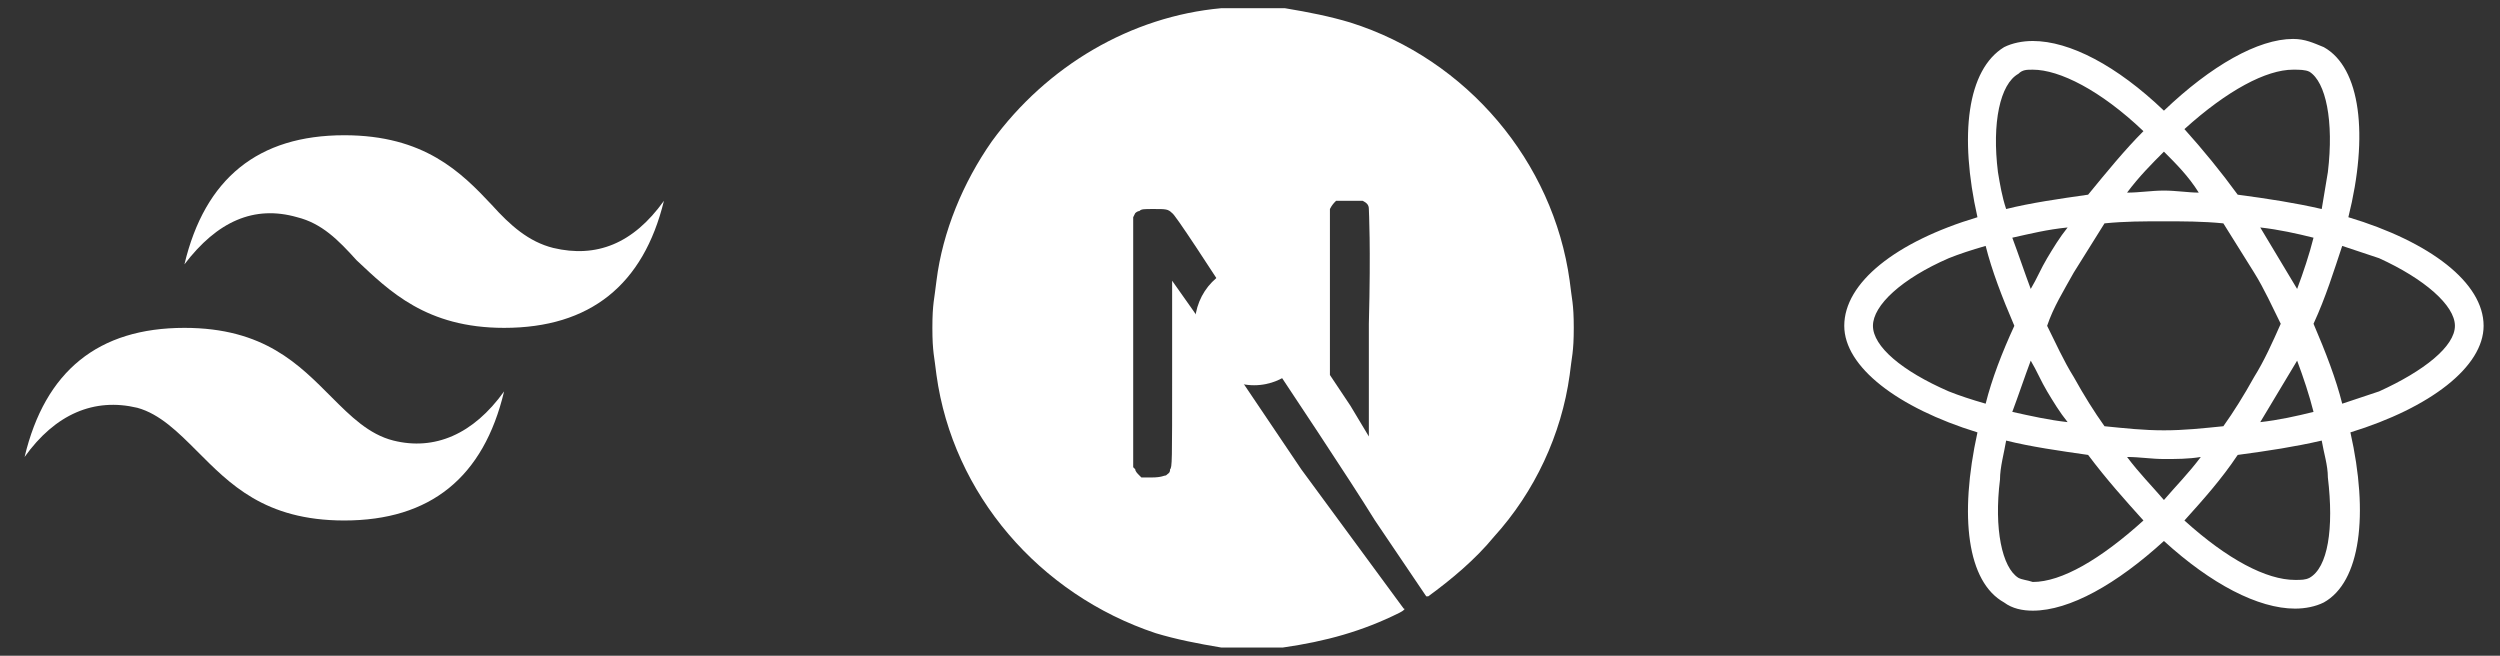
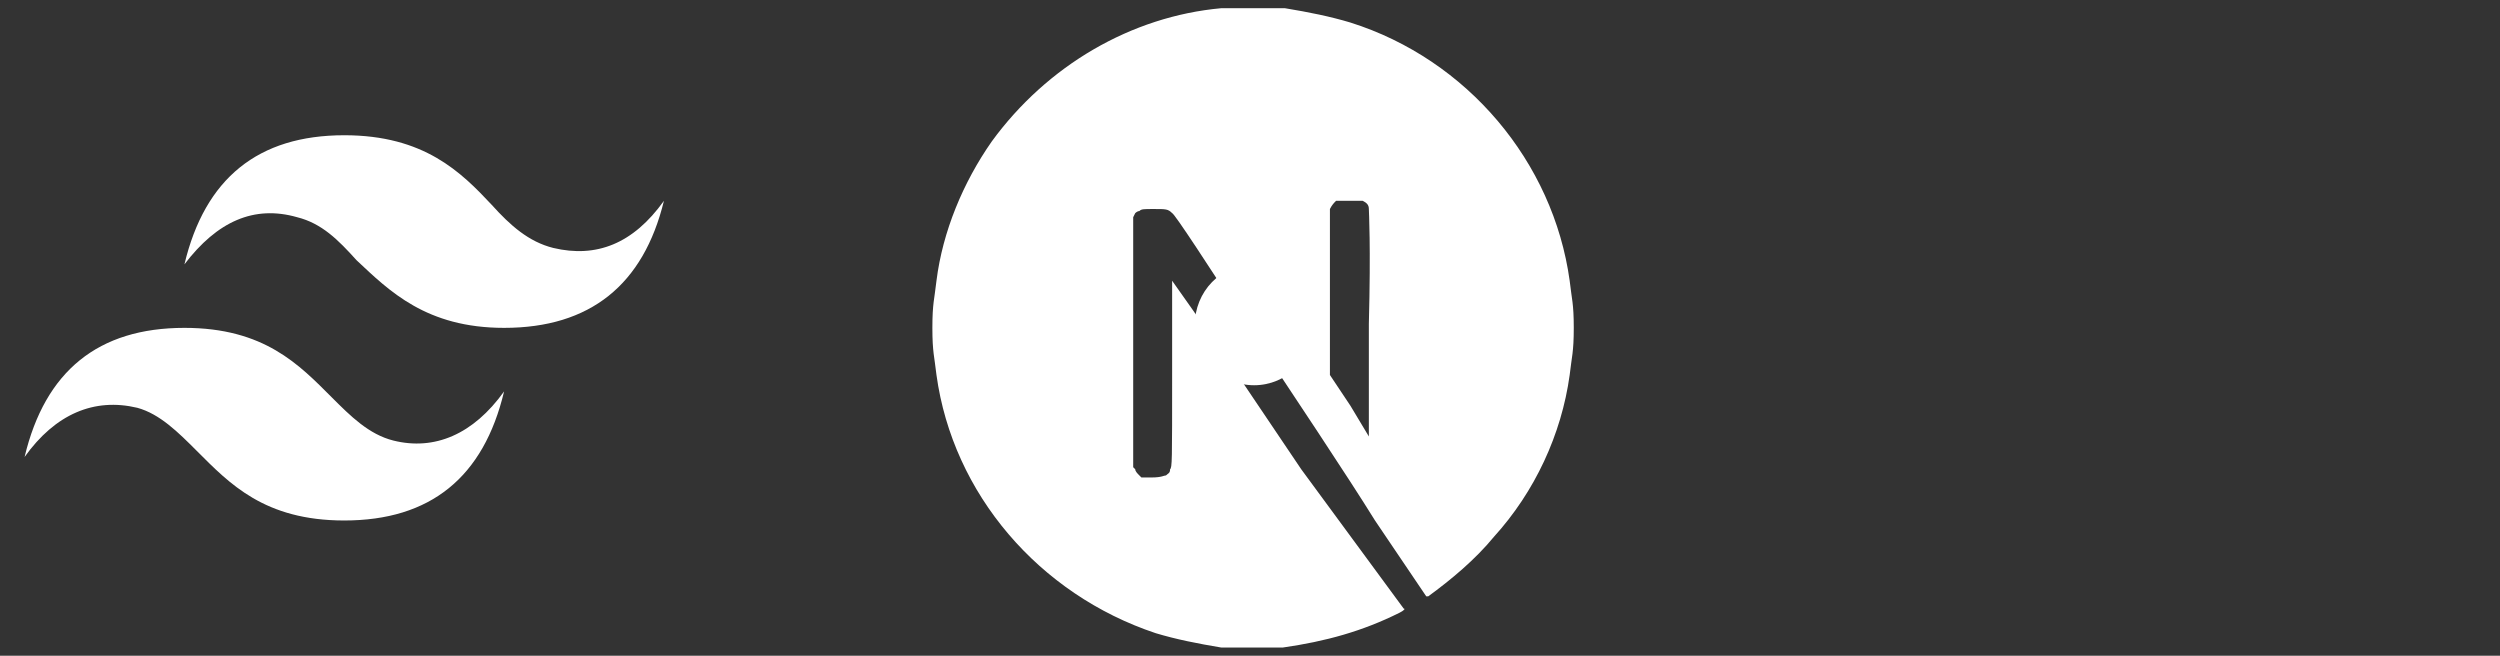
<svg xmlns="http://www.w3.org/2000/svg" xml:space="preserve" width="1220px" height="320px" version="1.1" style="shape-rendering:geometricPrecision; text-rendering:geometricPrecision; image-rendering:optimizeQuality; fill-rule:evenodd; clip-rule:evenodd" viewBox="0 0 1220 320">
  <rect x="0" y="0" width="1220" height="320" fill="#333333" stroke="none" />
  <defs>
    <style type="text/css">
   
    .fil0 {fill:white}
   
  </style>
  </defs>
  <g id="Layer_x0020_1">
-     <path class="fil0" d="M1212 159c0,-21 -26,-41 -66,-53 10,-40 6,-73 -12,-83 -5,-2 -9,-4 -15,-4l0 15c3,0 6,0 8,1 8,5 12,24 9,49 -1,6 -2,12 -3,18 -13,-3 -26,-5 -41,-7 -8,-11 -17,-22 -26,-32 21,-19 40,-29 53,-29l0 -15c-17,0 -40,13 -63,35 -23,-22 -46,-34 -64,-34l0 14c13,0 33,10 54,30 -9,9 -18,20 -27,31 -14,2 -28,4 -40,7 -2,-6 -3,-12 -4,-18 -3,-24 1,-43 10,-48 2,-2 4,-2 7,-2l0 -14c-5,0 -10,1 -14,3 -18,11 -22,43 -13,83 -40,12 -65,32 -65,53 0,20 26,40 65,52 -9,41 -5,73 13,83 4,3 9,4 14,4 18,0 41,-13 64,-34 23,21 46,33 64,33 5,0 10,-1 14,-3 18,-10 22,-43 13,-83 39,-12 65,-32 65,-52l0 0zm-83 -43c-2,8 -5,17 -8,25 -3,-5 -6,-10 -9,-15 -3,-5 -6,-10 -9,-15 9,1 18,3 26,5l0 0zm-29 68c-5,9 -10,17 -15,24 -10,1 -19,2 -29,2 -10,0 -19,-1 -29,-2 -5,-7 -10,-15 -15,-24 -5,-8 -9,-17 -13,-25 3,-9 8,-17 13,-26 5,-8 10,-16 15,-24 10,-1 19,-1 29,-1 9,0 19,0 29,1 5,8 10,16 15,24 5,8 9,17 13,25 -4,9 -8,18 -13,26zm21 -8c3,8 6,17 8,25 -8,2 -17,4 -26,5 3,-5 6,-10 9,-15 3,-5 6,-10 9,-15zm-65 68c-6,-7 -12,-13 -18,-21 6,0 12,1 18,1 6,0 12,0 18,-1 -6,8 -12,14 -18,21zm-47 -38c-9,-1 -18,-3 -27,-5 3,-8 6,-17 9,-25 3,5 5,10 8,15 3,5 6,10 10,15l0 0zm47 -132c6,6 12,12 17,20 -5,0 -11,-1 -17,-1 -6,0 -12,1 -18,1 6,-8 12,-14 18,-20zm-47 37c-4,5 -7,10 -10,15 -3,5 -5,10 -8,15 -3,-8 -6,-17 -9,-25 9,-2 17,-4 27,-5zm-58 80c-23,-10 -37,-22 -37,-32 0,-10 14,-23 37,-33 5,-2 11,-4 18,-6 3,12 8,25 14,39 -6,13 -11,26 -14,38 -7,-2 -13,-4 -18,-6l0 0zm34 91c-8,-5 -12,-24 -9,-48 0,-6 2,-13 3,-19 12,3 26,5 40,7 9,12 18,22 27,32 -21,19 -40,30 -54,30 -3,-1 -5,-1 -7,-2l0 0zm151 -49c3,25 0,44 -9,49 -2,1 -4,1 -7,1 -14,0 -33,-10 -54,-29 9,-10 18,-20 26,-32 15,-2 28,-4 41,-7 1,6 3,12 3,18l0 0zm25 -42c-6,2 -12,4 -18,6 -3,-12 -8,-25 -14,-39 6,-13 10,-26 14,-38 6,2 12,4 18,6 22,10 37,23 37,33 0,10 -15,22 -37,32l0 0z" />
    <path class="fil0" d="M612 188c16,0 29,-13 29,-29 0,-17 -13,-30 -29,-30 -16,0 -29,13 -29,30 0,16 13,29 29,29z" />
    <path class="fil0" d="M168 66c-42,0 -68,21 -78,63 16,-21 34,-29 55,-23 12,3 20,11 29,21 16,15 34,33 72,33 42,0 68,-21 78,-62l0 0c-15,21 -33,28 -54,23 -12,-3 -21,-11 -30,-21 -15,-16 -33,-34 -72,-34l0 0zm-78 94c-42,0 -68,21 -78,63 15,-21 34,-29 55,-24 11,3 20,12 29,21 16,16 33,34 72,34 42,0 68,-21 78,-63 -15,21 -34,29 -54,24 -12,-3 -21,-12 -30,-21 -16,-16 -33,-34 -72,-34l0 0z" />
    <path class="fil0" d="M601 4c0,0 -3,0 -5,0 -44,4 -85,28 -112,65 -14,20 -24,44 -27,68 -1,9 -2,11 -2,23 0,12 1,14 2,23 8,58 50,107 107,126 10,3 20,5 32,7 5,0 26,0 30,0 21,-3 39,-8 57,-17 2,-1 3,-2 2,-2 0,0 -11,-15 -25,-34l-25 -34 -31 -46c-17,-25 -32,-46 -32,-46 0,0 0,20 0,45 0,44 0,46 -1,47 0,2 -1,2 -2,3 -1,0 -2,1 -7,1l-5 0 -1 -1c-1,-1 -2,-2 -2,-3l-1 -1 0 -61 0 -61 1 -2c0,0 1,-1 2,-1 1,-1 2,-1 7,-1 6,0 7,0 9,2 1,0 18,26 38,57 20,30 48,72 61,93l25 37 1 0c11,-8 23,-18 32,-29 20,-22 33,-50 37,-79 1,-9 2,-11 2,-23 0,-12 -1,-14 -2,-23 -8,-58 -50,-108 -107,-126 -10,-3 -20,-5 -32,-7 -3,0 -23,0 -26,0l0 0zm64 94c2,1 3,2 3,4 0,1 1,18 0,56l0 55 -9 -15 -10 -15 0 -40c0,-26 0,-40 0,-41 1,-2 2,-3 3,-4 2,0 2,0 7,0 4,0 5,0 6,0l0 0z" />
  </g>
</svg>